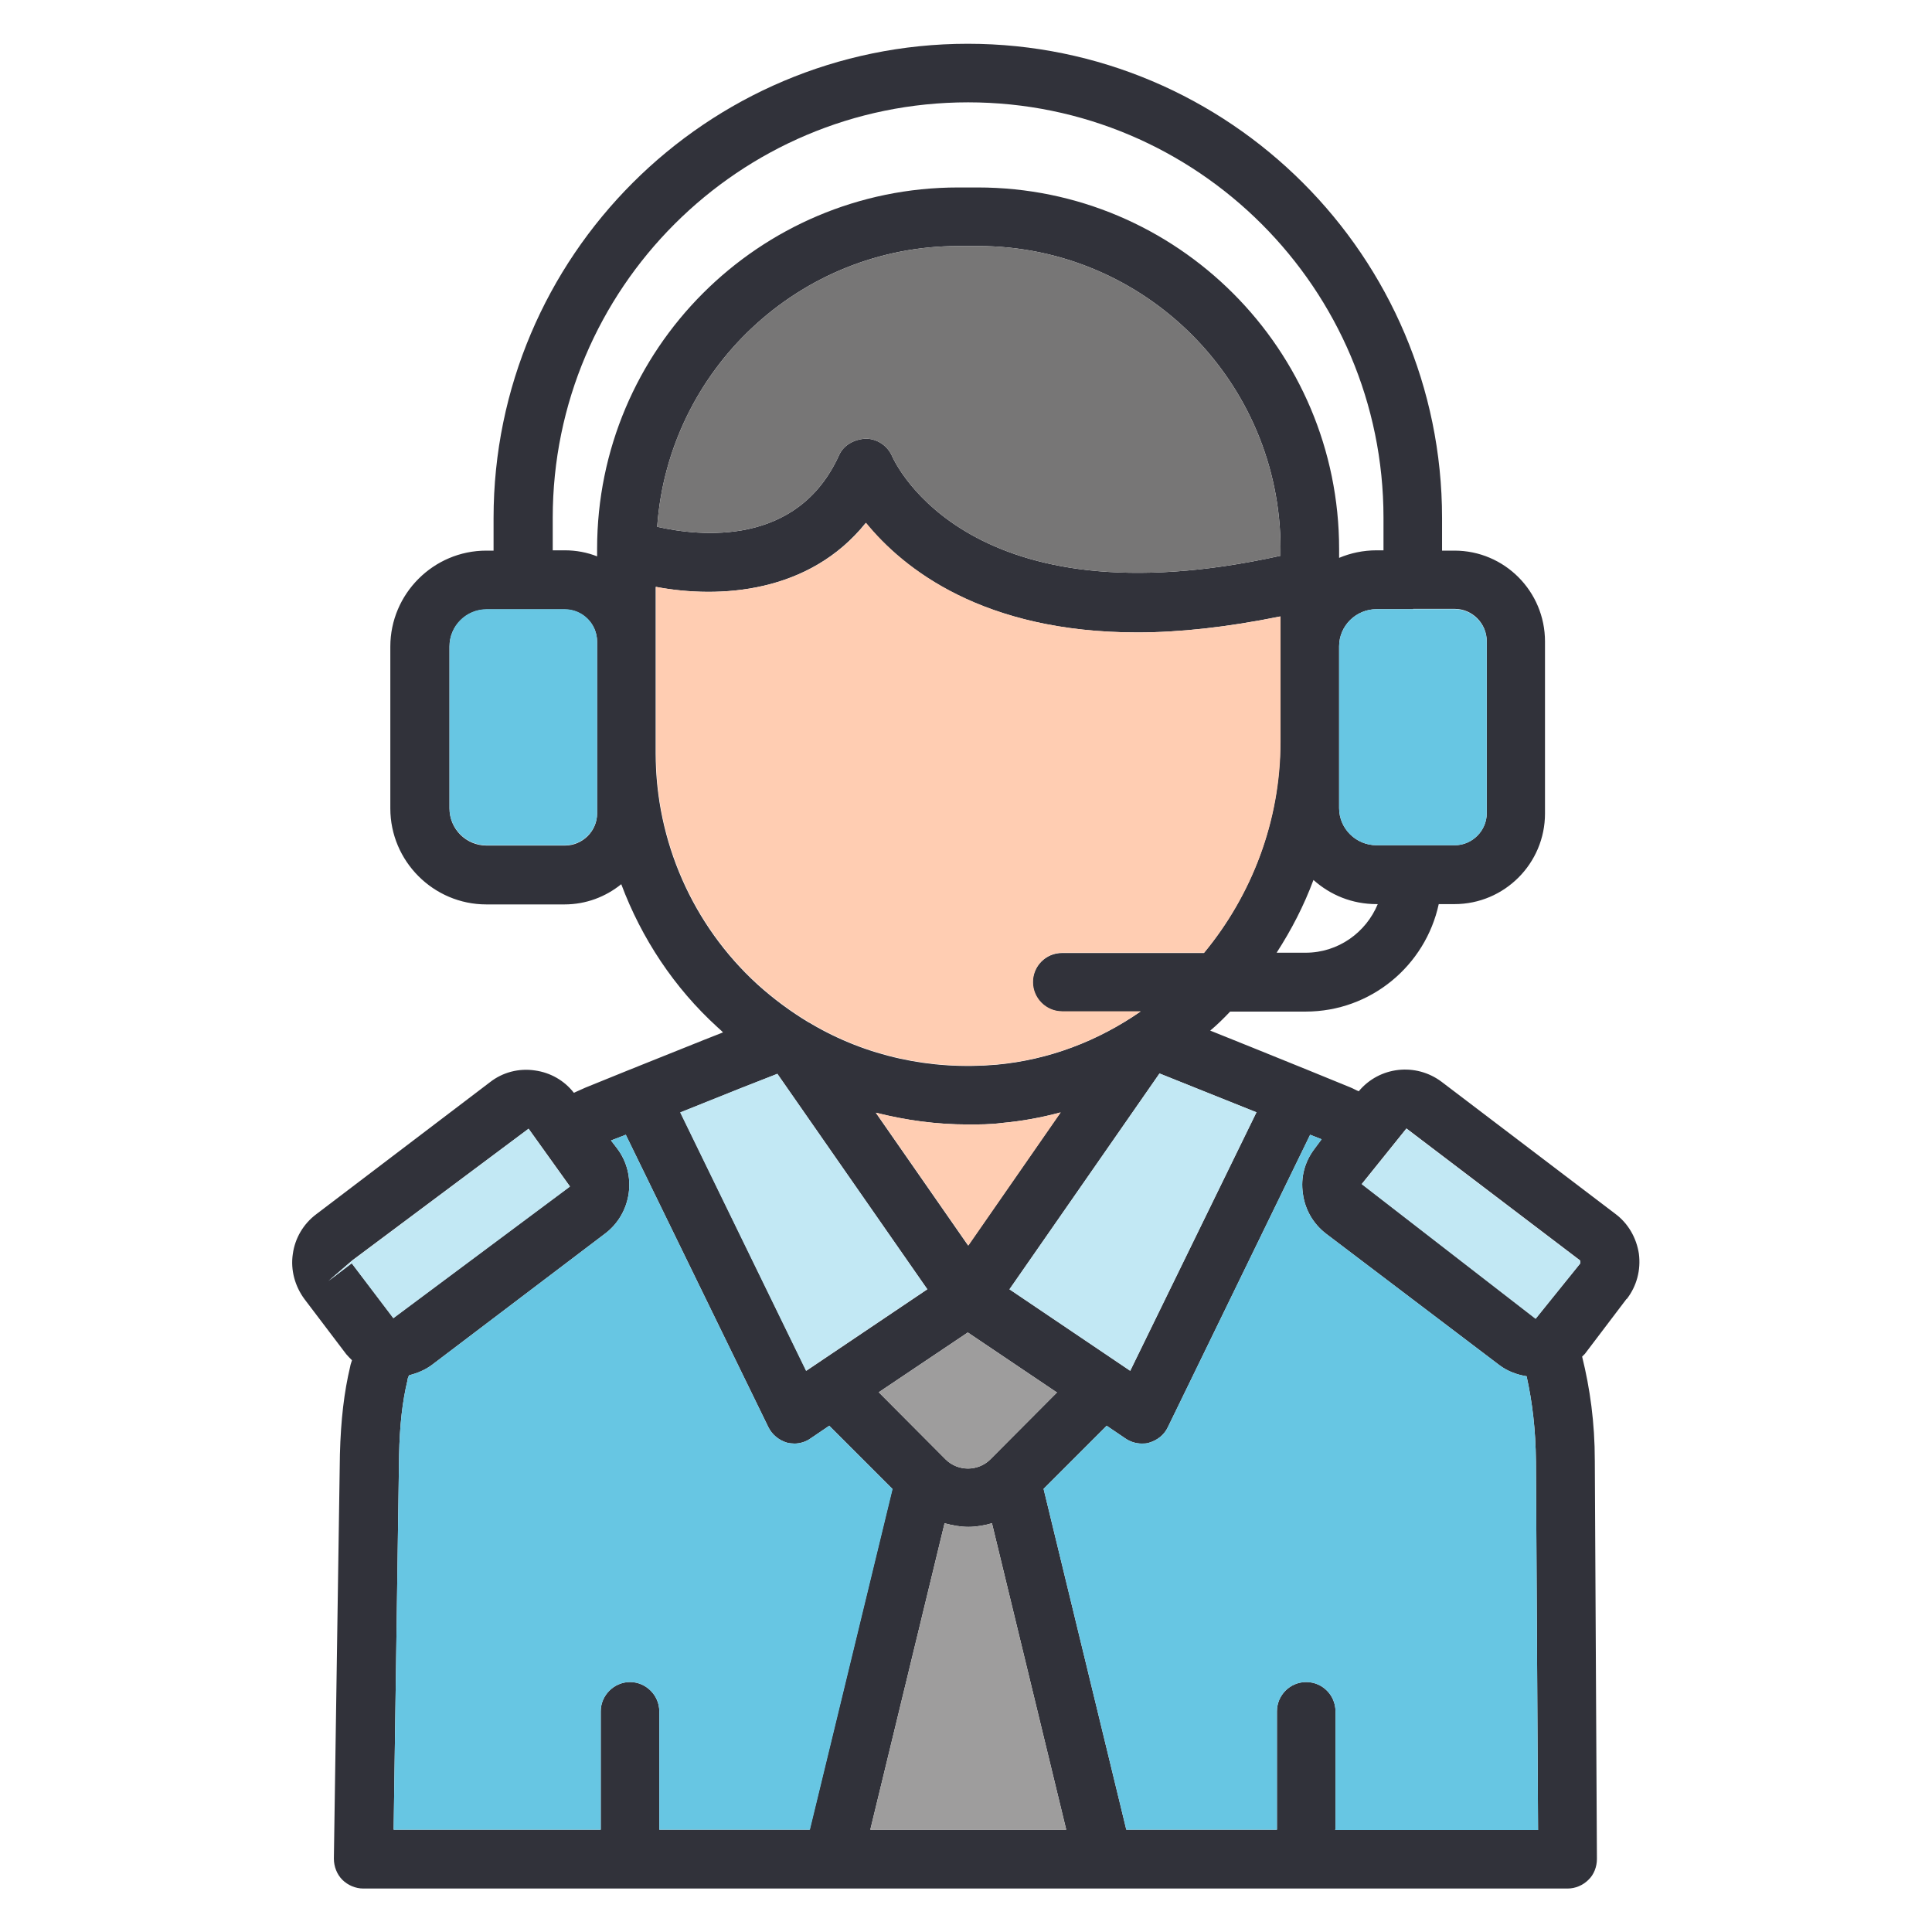
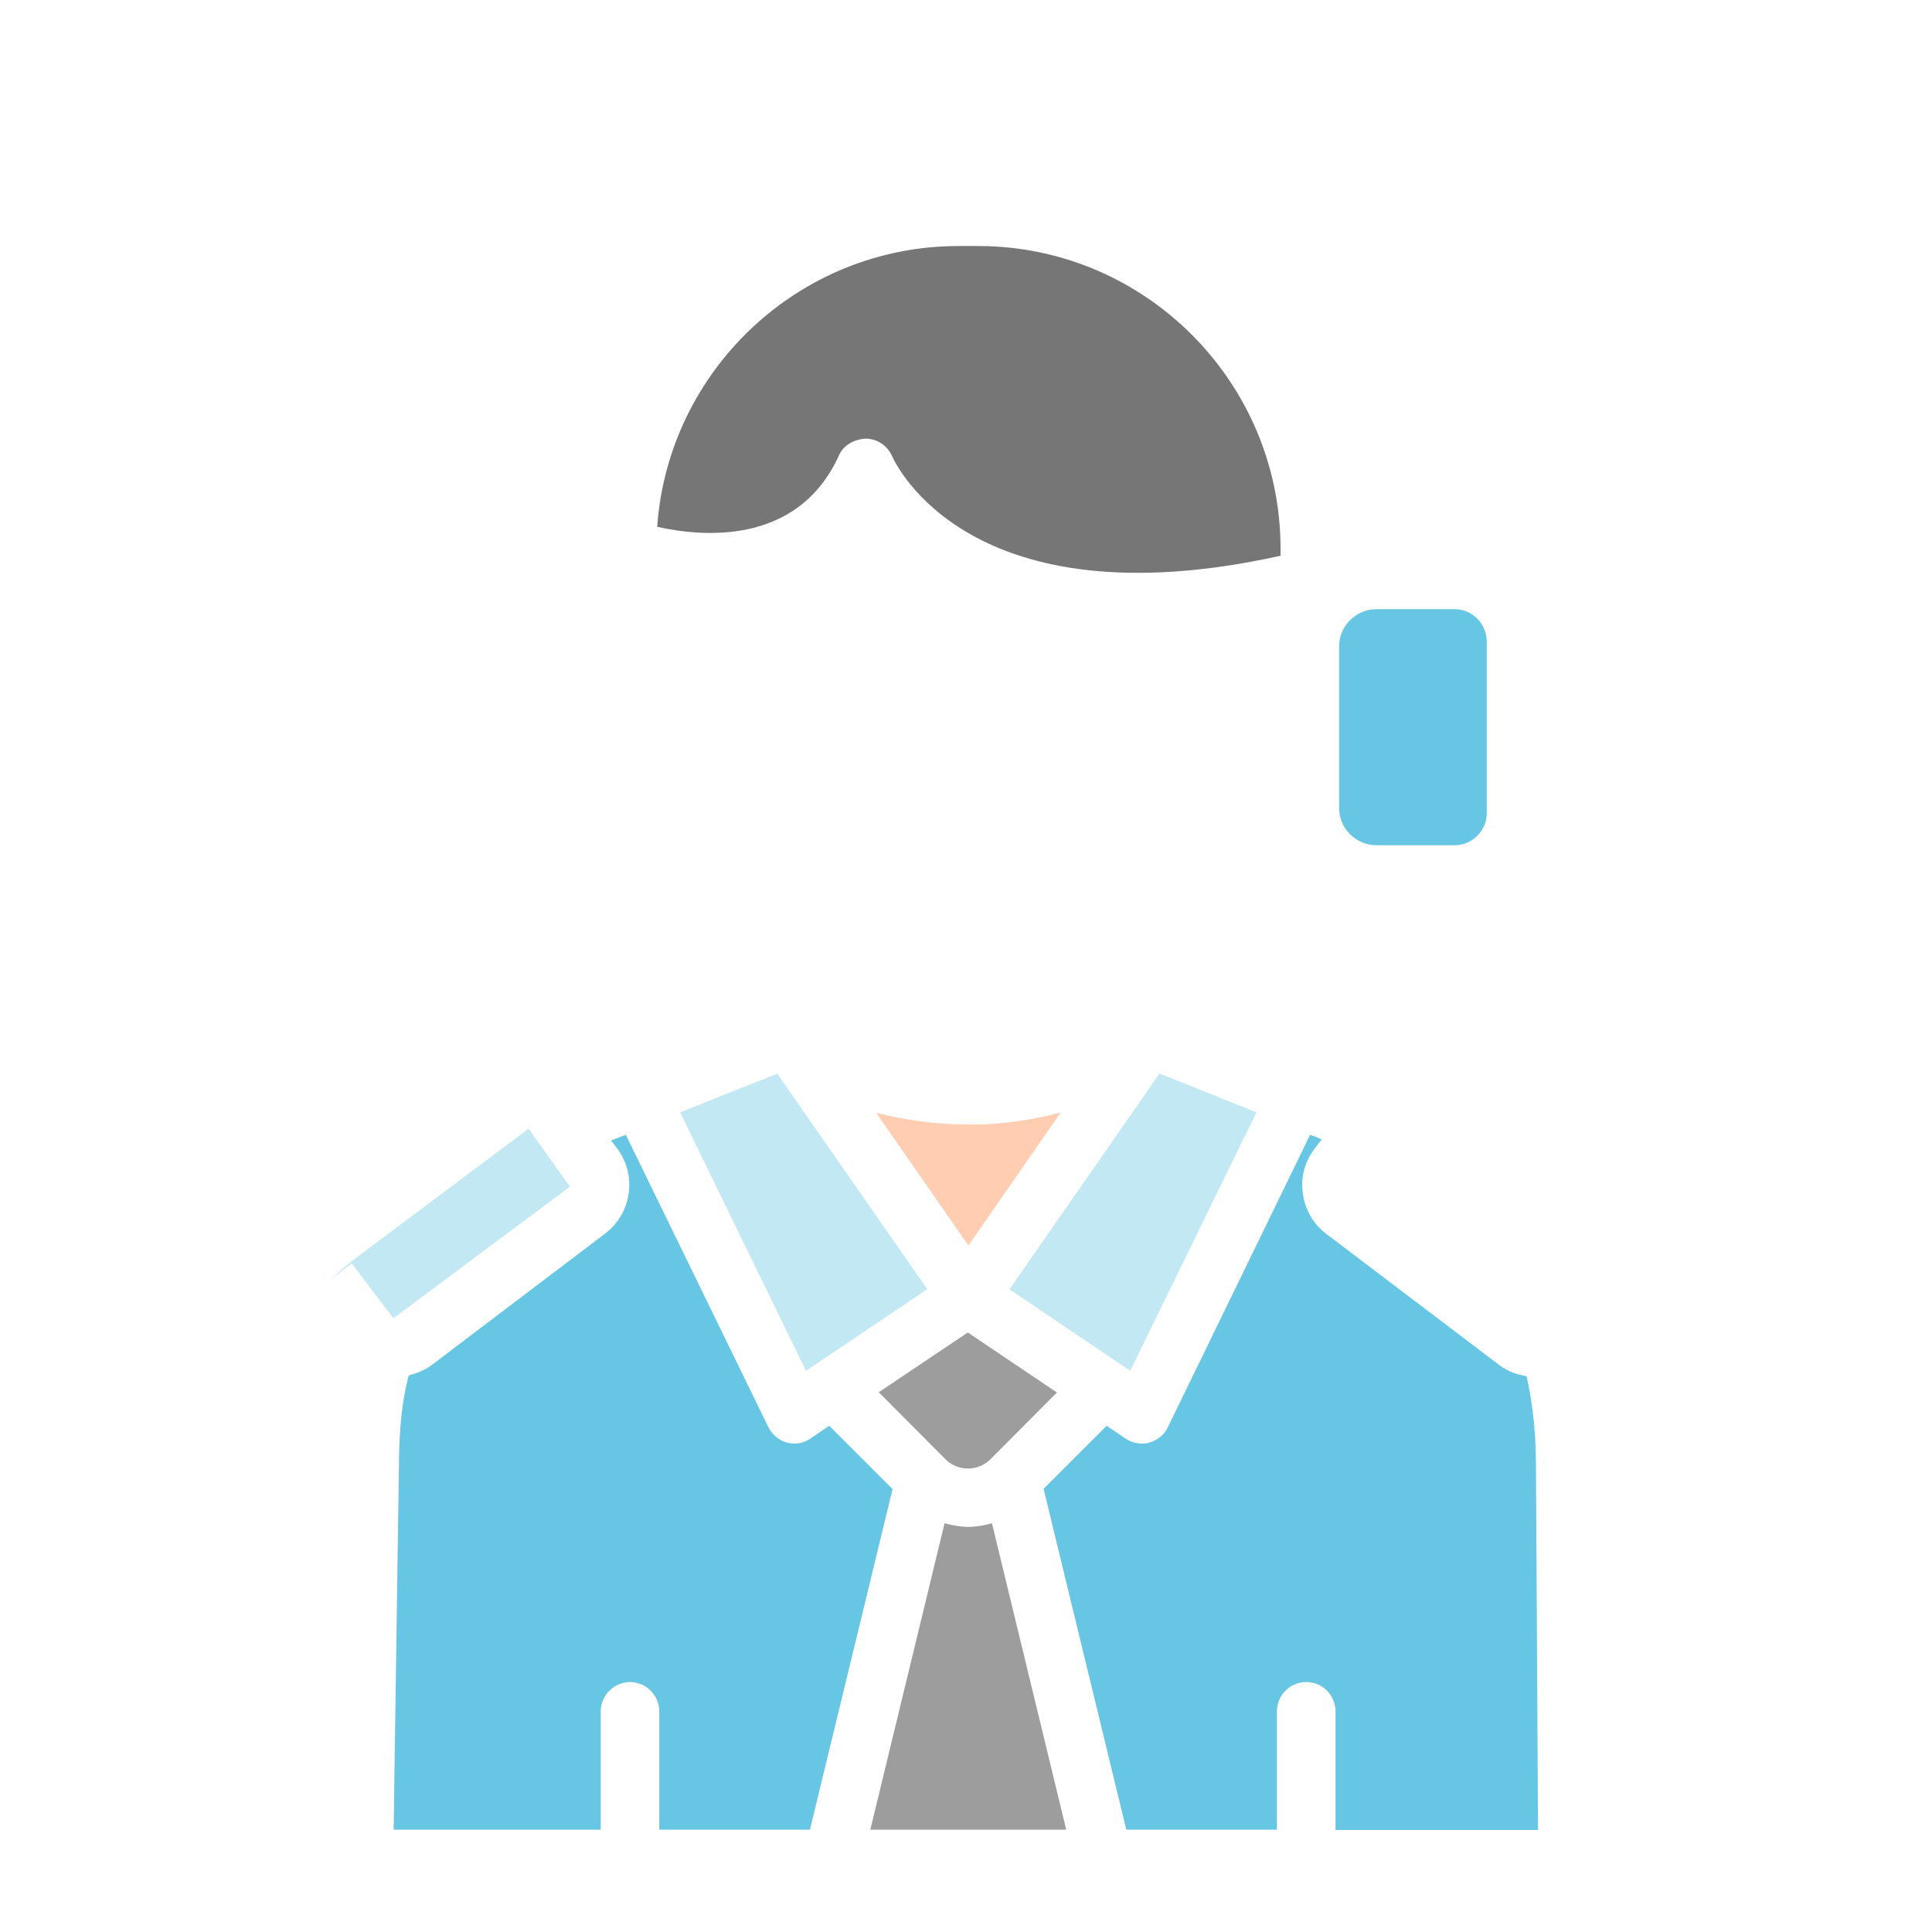
<svg xmlns="http://www.w3.org/2000/svg" viewBox="0 0 64 64">
  <defs>
    <style> .cls-1 { fill: #9e9d9d; } .cls-2 { fill: #31323a; } .cls-3 { fill: #c2e8f4; } .cls-4 { fill: #ffcdb2; } .cls-5 { fill: #777676; } .cls-6 { fill: #67c6e3; } </style>
  </defs>
  <g>
    <g id="Layer_1">
      <g>
-         <path class="cls-2" d="M53.89,43.03c.33-.43.47-.96.4-1.5-.08-.52-.35-1-.78-1.32l-5.75-4.37c-.86-.65-2.07-.51-2.75.31-.1-.04-.18-.09-.28-.13l-1.42-.58c-1.4-.57-2.45-.99-3.22-1.3.23-.19.45-.41.66-.63h2.5c2.17,0,3.97-1.53,4.41-3.56h.52c1.66,0,3-1.35,3-3v-5.7c0-1.66-1.34-3.01-3-3.01h-.41v-1.08c0-8.66-7.05-15.71-15.71-15.71s-15.71,7.05-15.71,15.71v1.08h-.24c-1.75,0-3.18,1.43-3.18,3.18v5.36c0,1.75,1.43,3.18,3.18,3.18h2.59c.71,0,1.36-.25,1.88-.67.67,1.79,1.75,3.43,3.19,4.74.06.06.13.11.18.17-.75.29-1.77.71-3.13,1.25l-1.43.58c-.14.06-.25.11-.38.17-.32-.41-.78-.67-1.29-.74-.53-.08-1.07.06-1.49.39l-5.75,4.37c-.43.32-.71.8-.78,1.32-.08.53.07,1.07.39,1.5l1.38,1.82c.06.07.13.14.19.2-.02.07-.05.14-.06.21-.2.84-.31,1.76-.34,2.91l-.2,13.39c0,.26.1.52.28.7.18.18.44.29.69.29h39.9c.26,0,.51-.11.69-.29.18-.17.28-.43.28-.69l-.07-13.19c0-1.27-.16-2.4-.42-3.45.03-.03.06-.06.09-.09l1.38-1.82ZM41.62,36.85l-4.18,8.56-4-2.7,4.97-7.15c.57.23,1.62.65,3.22,1.29ZM35.02,46.12l-2.21,2.22c-.41.41-1.08.41-1.49,0l-2.21-2.22,2.95-1.98,2.94,1.98ZM29.01,36.86c.99.25,2,.39,3.05.39.37,0,.75,0,1.12-.05.67-.06,1.32-.18,1.95-.35l-3.06,4.41-3.06-4.4ZM43.25,31.56h-.96c.49-.76.9-1.55,1.22-2.41.56.5,1.28.8,2.09.8h.04c-.39.94-1.31,1.61-2.39,1.61ZM42.42,18.41c-10.3,2.28-12.75-3.05-12.86-3.28-.15-.36-.49-.59-.87-.6-.39.02-.75.21-.9.56-1.38,3.03-4.61,2.68-6.02,2.36.37-5.19,4.7-9.3,9.98-9.3h.65c5.53,0,10.02,4.5,10.02,10.03v.22ZM46.81,20.17h1.38c.58,0,1.06.48,1.06,1.07v5.7c0,.58-.48,1.06-1.06,1.06h-2.59c-.68,0-1.24-.55-1.24-1.23v-5.36c0-.68.56-1.23,1.24-1.23h1.21ZM19.78,26.95c0,.58-.48,1.06-1.07,1.06h-2.59c-.68,0-1.23-.55-1.23-1.23v-5.36c0-.68.55-1.23,1.23-1.23h2.59c.59,0,1.07.48,1.07,1.07v5.7ZM19.78,18.19v.24c-.33-.13-.69-.2-1.07-.2h-.4v-1.08c0-7.59,6.17-13.76,13.76-13.76s13.76,6.17,13.76,13.76v1.08h-.23c-.44,0-.86.09-1.24.25v-.29c0-3.3-1.34-6.3-3.51-8.47-2.17-2.17-5.16-3.51-8.46-3.51h-.65c-6.6,0-11.96,5.36-11.96,11.97ZM21.72,24.95v-5.51c2.12.4,5.09.21,6.96-2.12,1.23,1.51,3.87,3.63,8.99,3.63,1.39,0,2.97-.17,4.74-.53v2.17s0,0,0,.02c0,0,0,0,0,.02v1.95c0,2.64-.96,5.09-2.53,6.99h-4.7c-.54,0-.97.44-.97.97s.43.97.97.97h2.6c-1.4.97-3.02,1.6-4.77,1.76-2.19.19-4.31-.28-6.13-1.35-.03-.02-.06-.04-.09-.05-.6-.36-1.18-.79-1.71-1.27-2.14-1.96-3.36-4.74-3.36-7.64ZM25.75,35.57l4.97,7.14-4.01,2.7-4.17-8.56c1.61-.65,2.65-1.06,3.22-1.28ZM11.65,41.85l-.77.58.79-.68,5.84-4.36,1.37,1.91-5.85,4.36-1.38-1.82ZM21.84,60.61v-3.92c0-.53-.44-.97-.97-.97s-.97.44-.97.97v3.92h-6.86l.18-12.4c.02-1,.11-1.79.28-2.49,0-.06.03-.11.05-.16.26-.07.52-.17.75-.34l5.75-4.36c.88-.67,1.06-1.94.39-2.82l-.2-.26.49-.19,4.72,9.68c.12.25.35.44.62.52.08.02.17.03.25.03.18,0,.38-.06.53-.17l.62-.42,2.09,2.09-2.74,11.29h-4.99ZM28.83,60.61l2.46-10.15c.26.07.52.12.79.12s.52-.05.78-.12l2.46,10.15h-6.48ZM44.24,60.61v-3.92c0-.53-.43-.97-.97-.97s-.97.44-.97.97v3.92h-4.99l-2.74-11.29,2.09-2.09.62.42c.16.11.35.17.54.17.08,0,.17,0,.25-.03.27-.08.5-.26.62-.52l4.71-9.68.38.15-.23.31c-.33.43-.47.95-.39,1.49.07.53.34,1,.77,1.33l5.75,4.36c.27.2.58.31.89.36.19.85.3,1.77.31,2.82l.07,12.21h-6.73ZM52.35,41.85l-1.48,1.83-5.76-4.46,1.48-1.84,5.75,4.37s.03.07,0,.09h0Z" />
-         <path class="cls-6" d="M19.78,21.24v5.7c0,.58-.48,1.06-1.07,1.06h-2.59c-.68,0-1.23-.55-1.23-1.23v-5.36c0-.68.55-1.23,1.23-1.23h2.59c.59,0,1.07.48,1.07,1.07Z" />
        <path class="cls-5" d="M42.42,18.19v.22c-10.3,2.28-12.75-3.05-12.86-3.28-.15-.36-.49-.59-.87-.6-.39.02-.75.21-.9.56-1.38,3.03-4.61,2.68-6.02,2.36.37-5.19,4.7-9.3,9.98-9.3h.65c5.53,0,10.02,4.5,10.02,10.03Z" />
-         <path class="cls-4" d="M42.42,22.58s0,0,0,.02c0,0,0,0,0,.02v1.95c0,2.64-.96,5.09-2.53,6.99h-4.7c-.54,0-.97.44-.97.97s.43.97.97.97h2.6c-1.4.97-3.02,1.6-4.77,1.76-2.19.19-4.31-.28-6.13-1.35-.03-.02-.06-.04-.09-.05-.6-.36-1.18-.79-1.71-1.27-2.14-1.96-3.36-4.74-3.36-7.64v-5.51c2.12.4,5.09.21,6.96-2.12,1.23,1.51,3.87,3.63,8.99,3.63,1.39,0,2.97-.17,4.74-.53v2.17Z" />
        <path class="cls-6" d="M49.25,21.24v5.7c0,.58-.48,1.06-1.06,1.06h-2.59c-.68,0-1.24-.55-1.24-1.23v-5.36c0-.68.56-1.23,1.24-1.23h2.59c.58,0,1.06.48,1.06,1.07Z" />
-         <path class="cls-3" d="M52.35,41.85h0s-1.48,1.84-1.48,1.84l-5.76-4.46,1.48-1.84,5.75,4.37s.03.07,0,.09Z" />
        <path class="cls-6" d="M44.24,60.61v-3.92c0-.53-.43-.97-.97-.97s-.97.44-.97.97v3.92h-4.99l-2.74-11.29,2.09-2.09.62.42c.16.11.35.17.54.17.08,0,.17,0,.25-.03.27-.08.5-.26.62-.52l4.71-9.68.38.15-.23.31c-.33.43-.47.95-.39,1.49.07.53.34,1,.77,1.33l5.75,4.36c.27.2.58.31.89.36.19.85.3,1.77.31,2.82l.07,12.21h-6.73Z" />
        <path class="cls-1" d="M35.31,60.61h-6.48l2.46-10.15c.26.07.52.12.79.12s.52-.05.78-.12l2.46,10.15Z" />
        <path class="cls-1" d="M35.02,46.12l-2.21,2.22c-.41.41-1.08.41-1.49,0l-2.21-2.22,2.95-1.98,2.94,1.98Z" />
        <path class="cls-3" d="M41.62,36.85l-4.18,8.56-4-2.7,4.97-7.15c.57.23,1.62.65,3.22,1.29Z" />
        <path class="cls-4" d="M35.14,36.85l-3.06,4.41-3.06-4.4c.99.25,2,.39,3.05.39.37,0,.75,0,1.12-.05.67-.06,1.32-.18,1.95-.35Z" />
        <path class="cls-3" d="M30.71,42.71l-4.01,2.7-4.17-8.56c1.61-.65,2.65-1.06,3.22-1.28l4.97,7.14Z" />
        <polygon class="cls-3" points="18.88 39.31 13.03 43.67 11.65 41.85 10.88 42.44 11.67 41.76 17.51 37.39 18.88 39.31" />
        <path class="cls-6" d="M29.57,49.32l-2.74,11.29h-4.99v-3.92c0-.53-.44-.97-.97-.97s-.97.44-.97.97v3.92h-6.86l.18-12.4c.02-1,.11-1.79.28-2.49,0-.06.03-.11.05-.16.26-.07.52-.17.75-.34l5.75-4.36c.88-.67,1.06-1.94.39-2.82l-.2-.26.49-.19,4.72,9.68c.12.25.35.44.62.52.08.02.17.03.25.03.18,0,.38-.06.53-.17l.62-.42,2.09,2.09Z" />
      </g>
    </g>
  </g>
</svg>